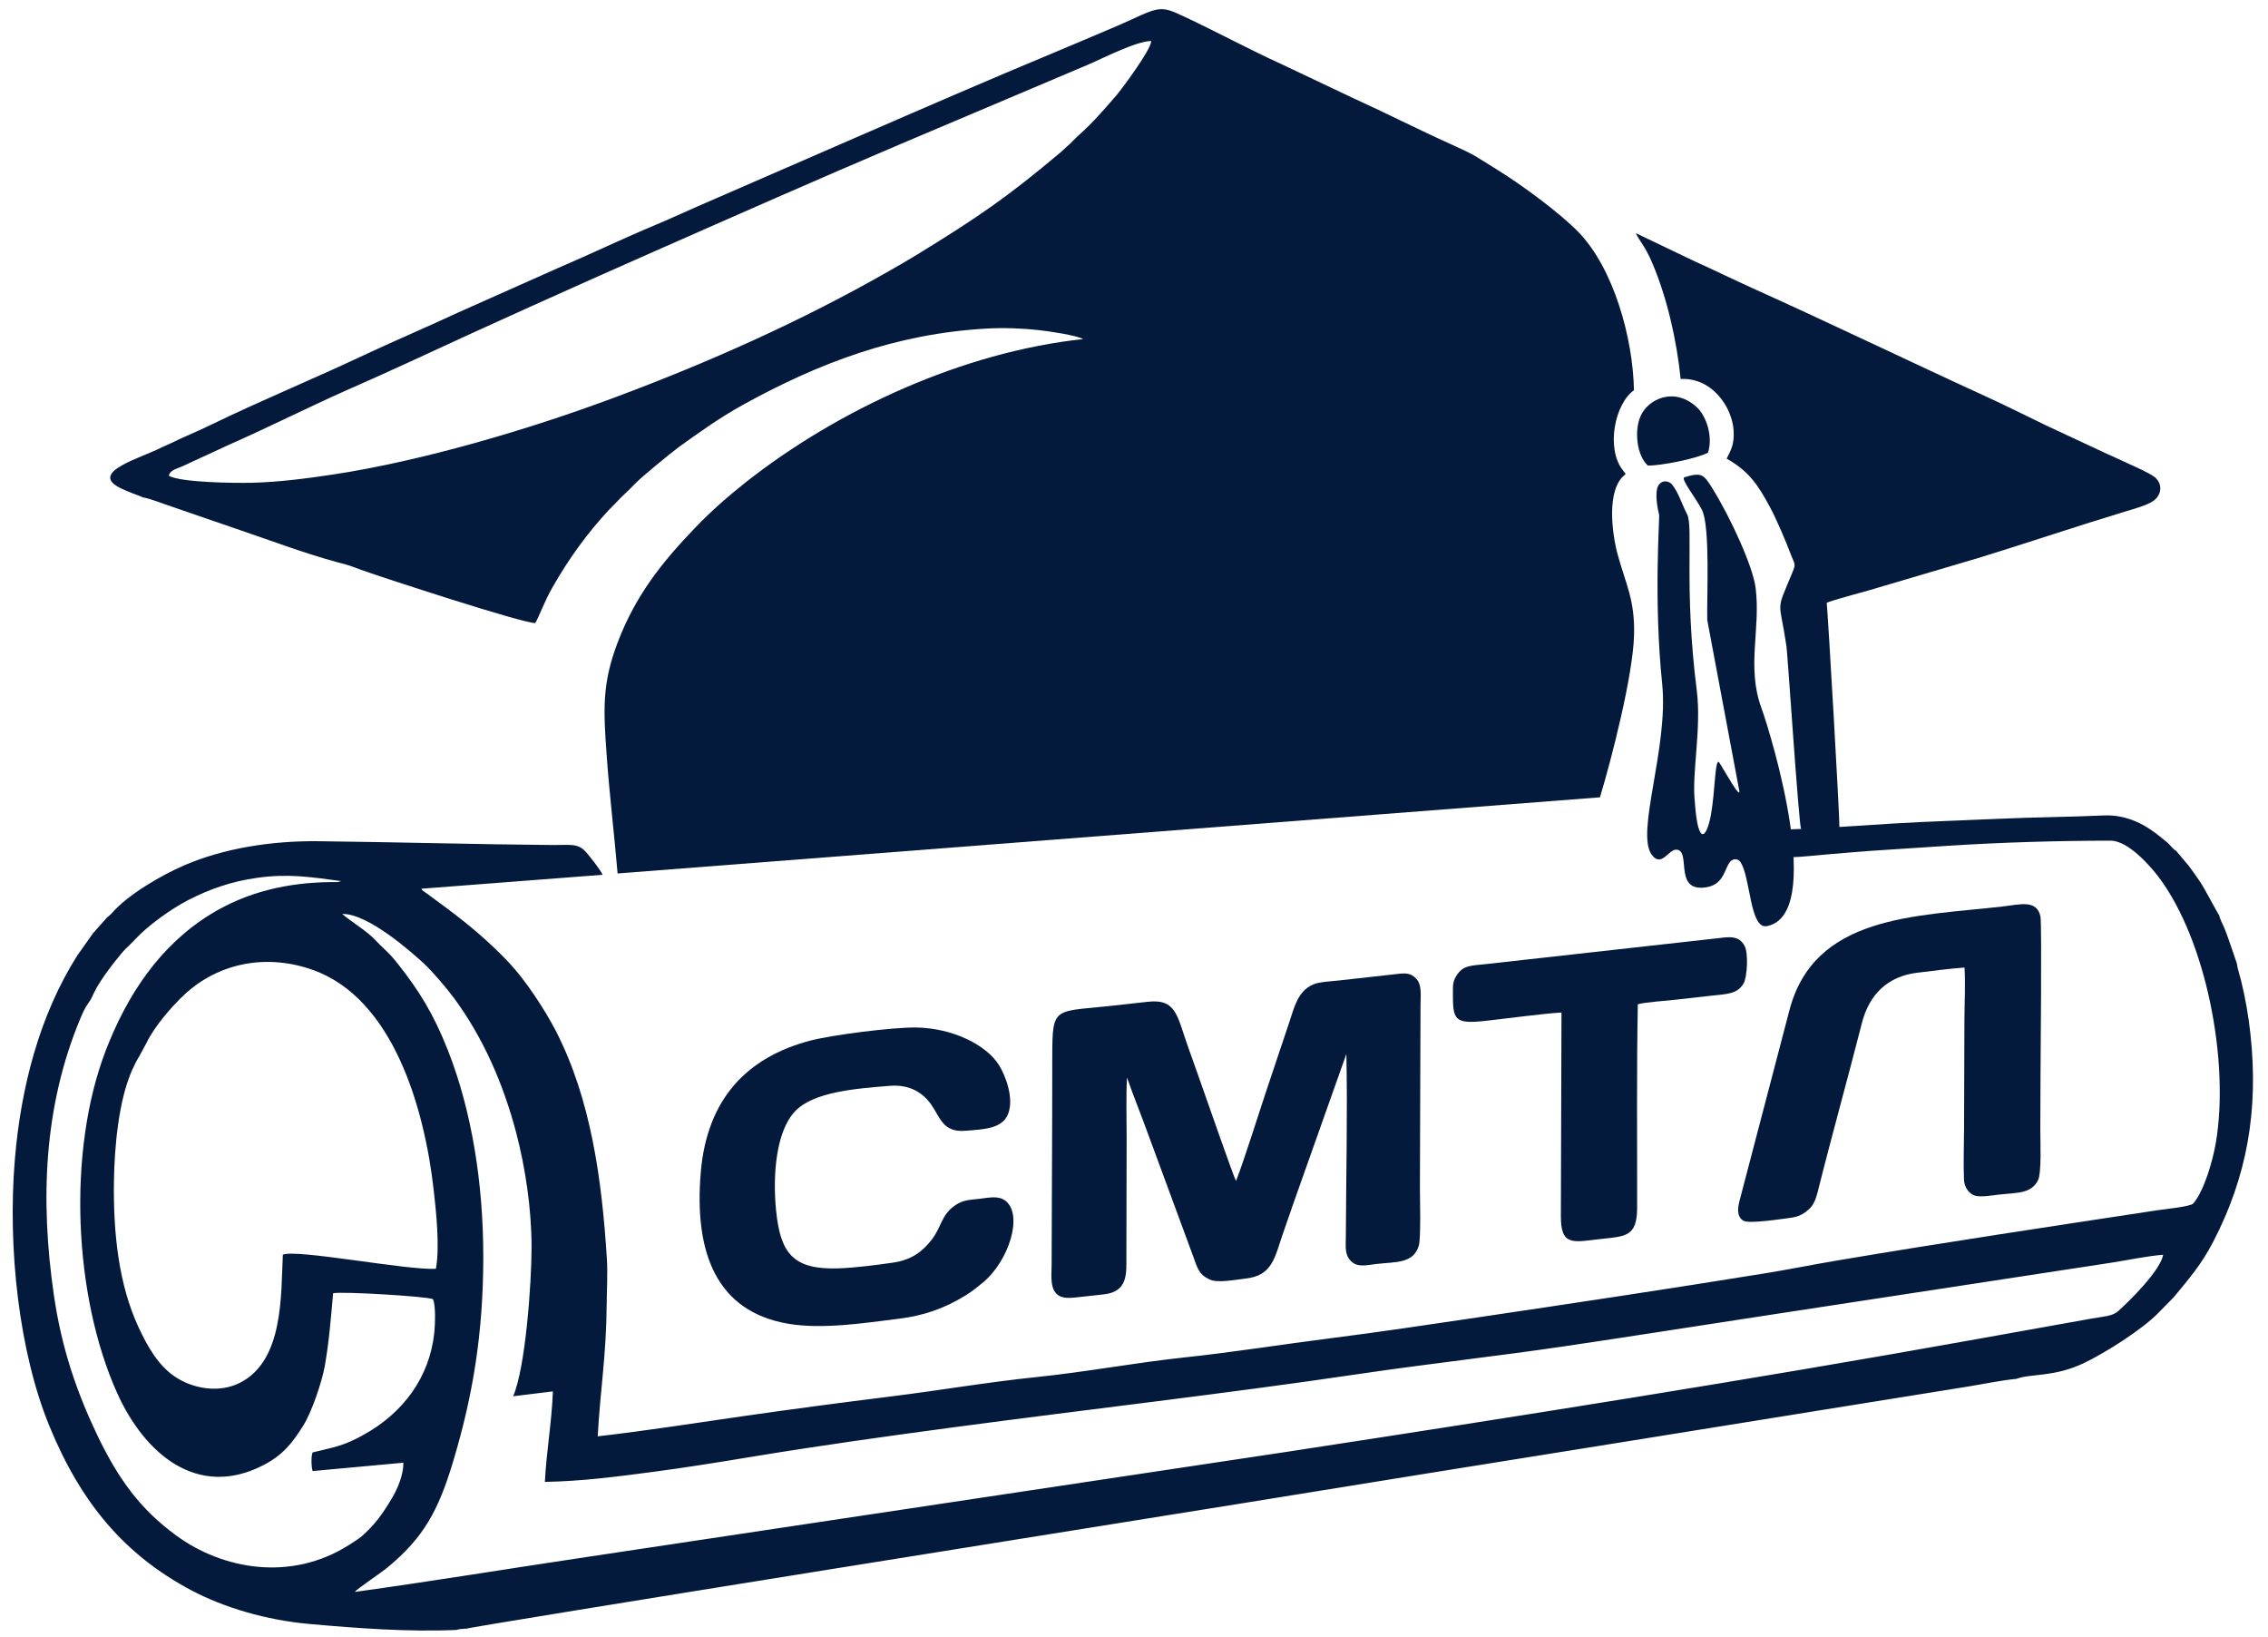
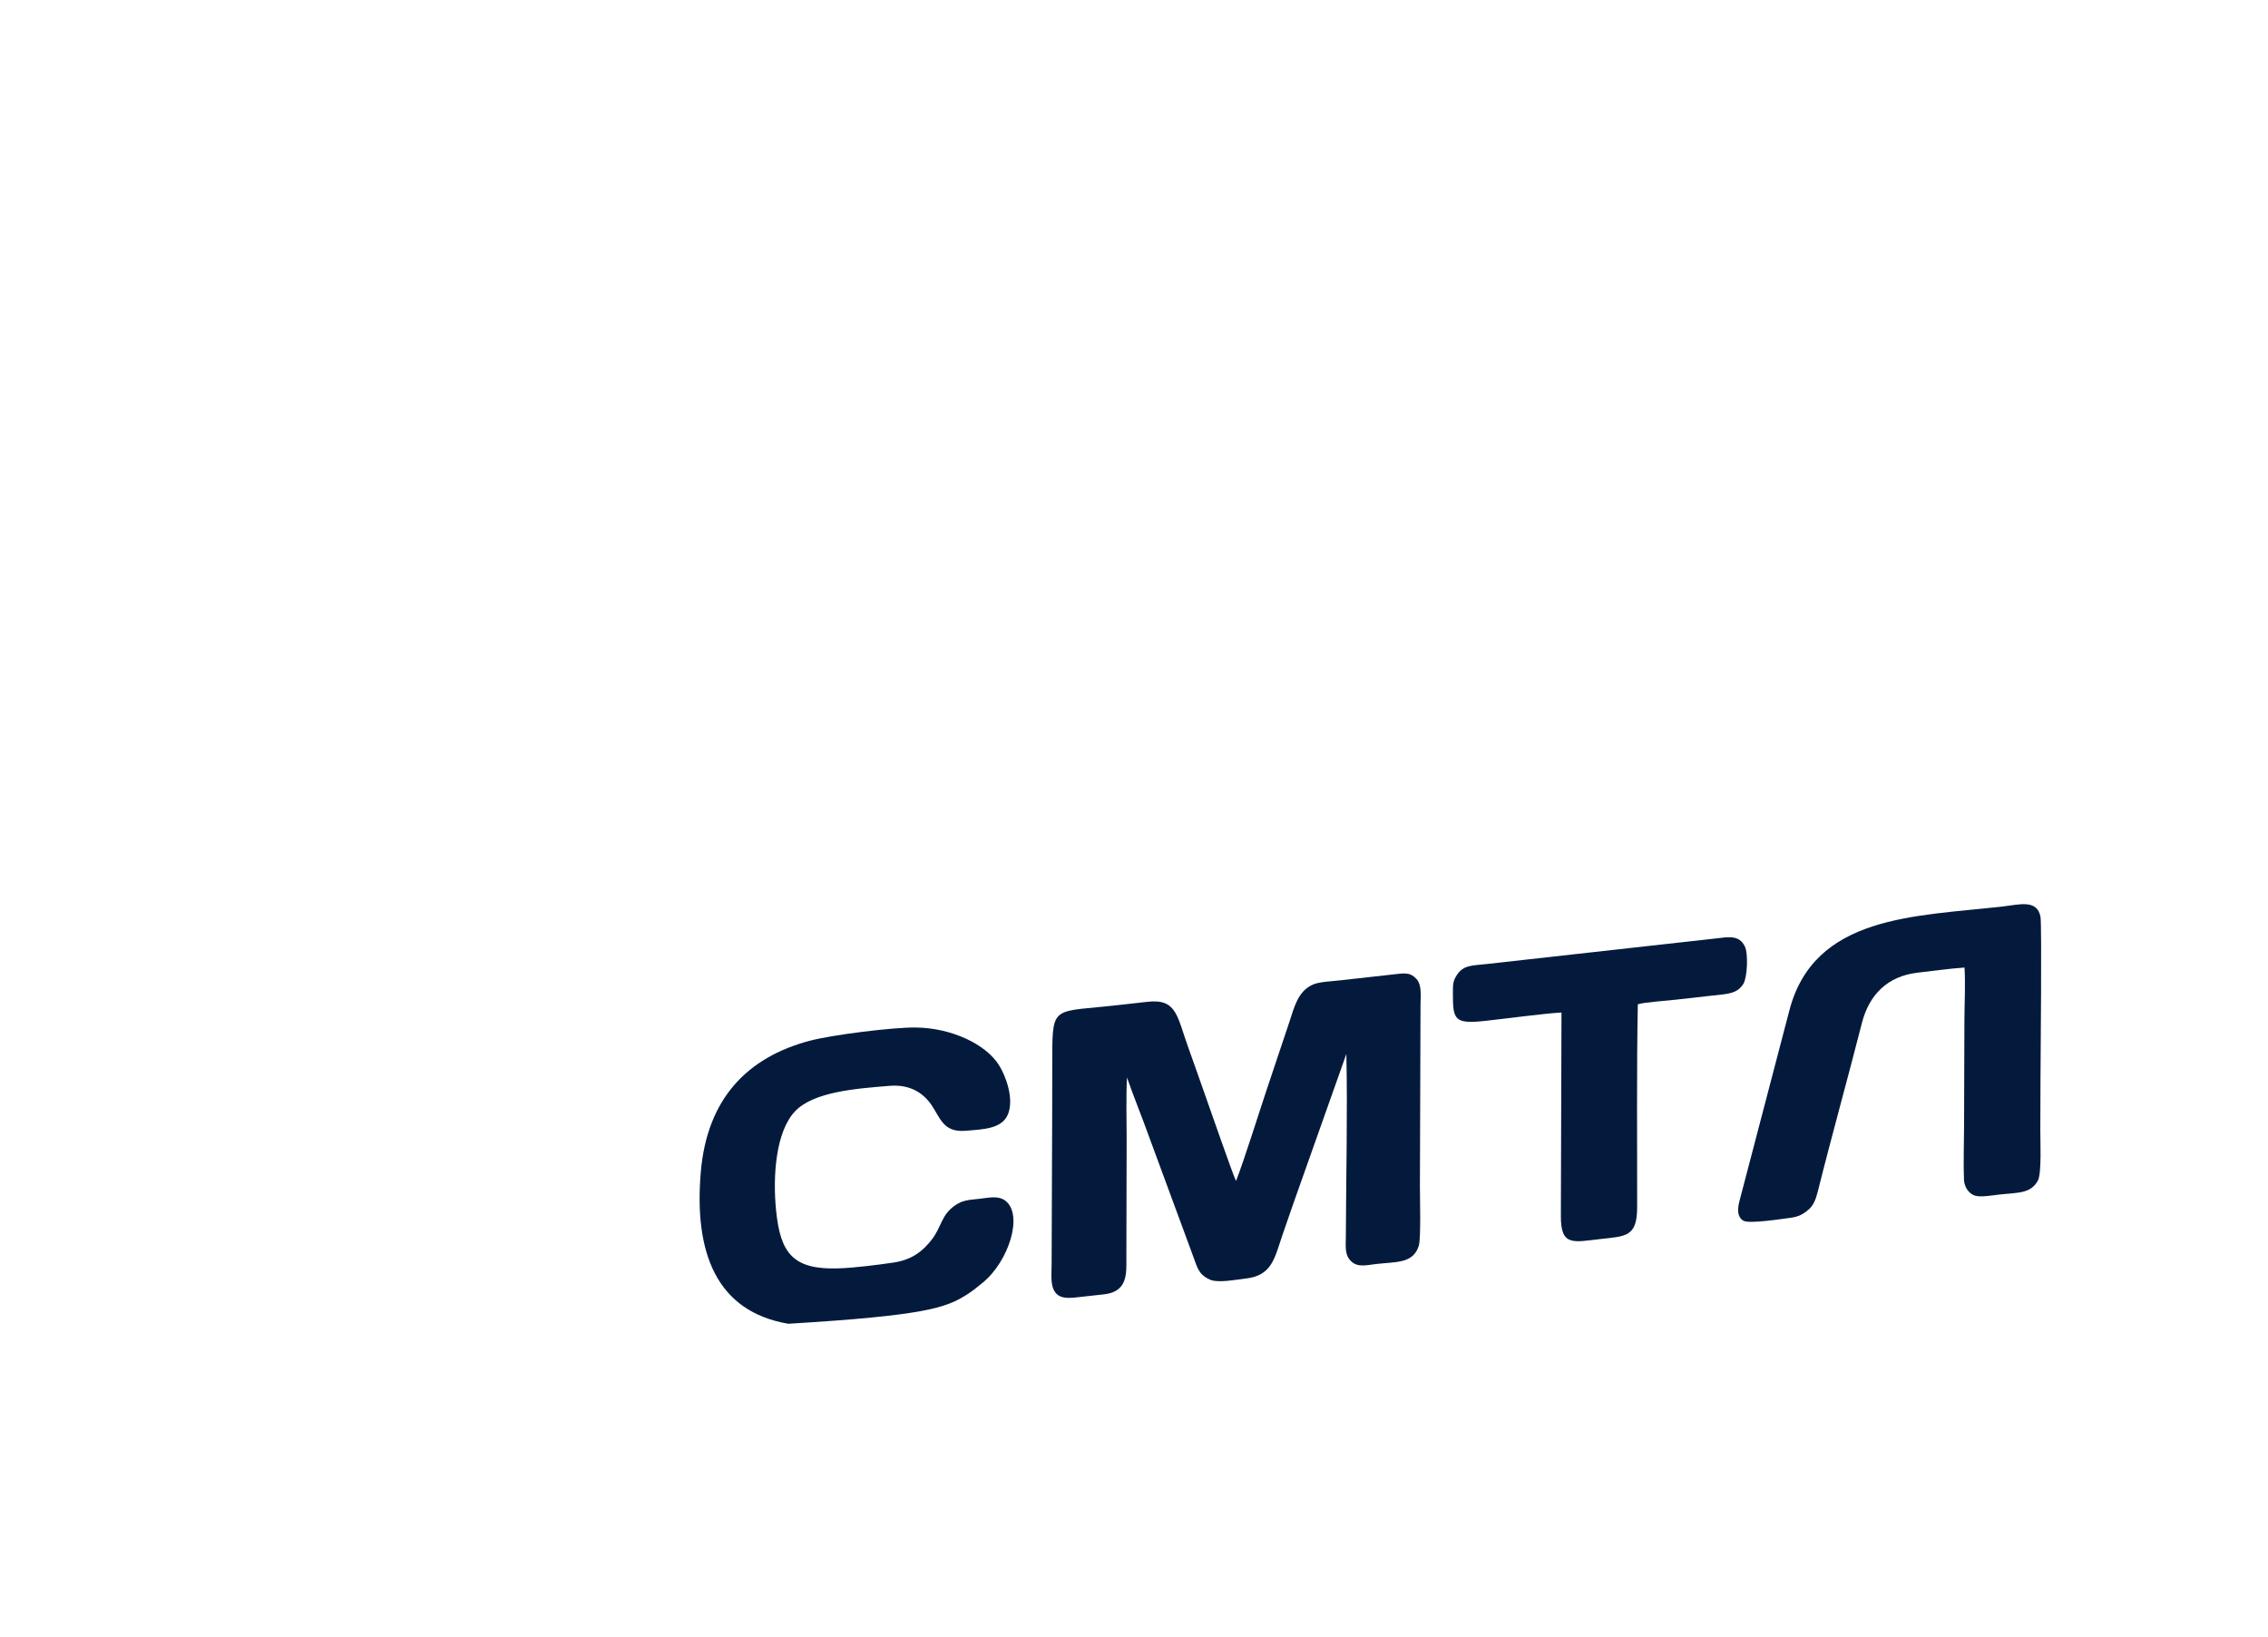
<svg xmlns="http://www.w3.org/2000/svg" width="140" height="101" viewBox="0 0 140 101" fill="none">
-   <path fill-rule="evenodd" clip-rule="evenodd" d="M10.422 29.359C10.502 29.005 10.908 28.932 11.245 28.781L14.065 27.48C16.567 26.377 19.021 25.134 21.524 24.025C22.792 23.463 24.053 22.907 25.292 22.331C30.281 20.015 35.314 17.755 40.368 15.525C45.427 13.294 50.492 11.056 55.61 8.882L67.115 4.011C67.954 3.661 70.166 2.515 71.07 2.533C71.011 3.134 69.252 5.482 68.905 5.894C68.471 6.409 68.042 6.881 67.597 7.364C67.015 7.995 66.686 8.228 66.212 8.709C66.05 8.873 66.011 8.921 65.843 9.057C65.709 9.165 65.628 9.265 65.495 9.378C62.194 12.158 60.385 13.398 56.605 15.716C56.025 16.072 55.455 16.397 54.854 16.741C49.442 19.829 43.74 22.371 37.866 24.558C32.685 26.487 26.073 28.453 20.52 29.289C18.903 29.532 17.179 29.757 15.512 29.794C14.478 29.817 11.14 29.78 10.422 29.359ZM10.005 27.597C8.764 28.25 5.543 29.105 7.33 30.067C7.91 30.379 8.633 30.588 8.815 30.697C9.163 30.737 9.923 31.036 10.305 31.163L14.794 32.707C16.743 33.368 18.773 34.139 20.807 34.692C21.903 34.99 21.29 34.812 22.294 35.168C23.784 35.698 32.234 38.455 33.044 38.452C33.307 37.982 33.591 37.147 34.101 36.252C35.109 34.484 36.21 32.958 37.569 31.485C37.71 31.332 37.837 31.226 37.973 31.077C38.414 30.593 38.801 30.28 39.219 29.833C39.544 29.485 41.454 27.912 41.905 27.588C43.162 26.683 44.412 25.783 45.892 24.966C50.533 22.407 55.317 20.585 60.922 20.276C61.952 20.219 63.115 20.258 64.129 20.373C64.757 20.444 66.419 20.685 66.865 20.925C59.465 21.717 51.756 25.258 46.041 29.757C44.945 30.621 43.876 31.564 42.913 32.566C40.881 34.679 39.228 36.737 38.113 39.685C37.162 42.199 37.245 43.78 37.45 46.633C37.625 49.074 37.918 51.491 38.124 53.903L98.763 49.204C99.497 46.778 100.795 41.693 100.867 39.216C100.931 37.008 100.347 36.035 99.852 34.206C99.526 33.007 99.11 30.171 100.343 29.263C100.307 29.165 100.339 29.235 100.275 29.144C100.258 29.12 100.194 29.045 100.168 29.012C99.107 27.631 99.704 24.89 100.861 24.085C100.805 20.853 99.603 16.558 97.436 14.323C96.288 13.139 93.899 11.383 92.424 10.477C91.021 9.615 91.173 9.624 89.585 8.91C87.554 7.997 85.597 6.996 83.565 6.072L79.081 3.948C77.082 3.04 75.149 1.987 73.163 1.054C71.769 0.399 71.65 0.361 69.859 1.199C69.352 1.437 68.854 1.645 68.324 1.869C67.28 2.31 66.242 2.757 65.195 3.192C61.075 4.905 56.915 6.711 52.823 8.49L43.578 12.512C42.552 12.952 41.542 13.429 40.518 13.856C38.454 14.717 36.438 15.691 34.376 16.572L28.279 19.287C26.257 20.229 24.203 21.097 22.18 22.049C19.243 23.43 15.999 24.768 13.066 26.195C12.579 26.432 12.053 26.672 11.553 26.887C11.016 27.118 10.535 27.376 10.005 27.597Z" fill="#041A3D" />
-   <path fill-rule="evenodd" clip-rule="evenodd" d="M17.459 77.43C17.339 79.997 17.498 83.957 14.827 85.328C13.484 86.017 11.817 85.672 10.754 84.928C9.779 84.247 9.137 83.173 8.538 81.877C7.331 79.268 6.983 76.109 7.034 72.854C7.066 70.797 7.319 67.935 8.142 66.066C8.275 65.762 8.415 65.486 8.581 65.212L9.036 64.373C9.544 63.315 10.645 62.072 11.344 61.416C13.515 59.378 16.503 58.852 19.323 59.861C24.29 61.638 26.203 68.422 26.77 73.426C26.924 74.785 27.157 76.976 26.907 78.298C25.184 78.413 18.31 77.07 17.459 77.43ZM29.833 77.591C29.837 73.069 29.129 68.566 27.643 64.803C26.764 62.577 25.872 61.138 24.551 59.471C24.425 59.312 24.258 59.111 24.134 58.977C23.81 58.625 23.492 58.364 23.199 58.045C22.65 57.447 21.649 56.865 21.128 56.403C22.712 56.365 25.429 58.783 26.154 59.45C26.693 59.947 27.579 60.991 28.027 61.598C29.809 64.015 31.056 66.845 31.857 69.879C32.428 72.046 32.812 74.593 32.812 76.969C32.811 79.194 32.444 84.378 31.677 86.168L34.129 85.866C34.061 87.761 33.727 89.583 33.634 91.451C35.853 91.417 38.083 91.127 40.23 90.845C42.288 90.575 44.354 90.241 46.378 89.907C50.49 89.228 54.611 88.652 58.786 88.093C67.163 86.972 75.602 86.019 83.933 84.786C88.09 84.171 92.321 83.707 96.468 83.098C100.587 82.493 104.686 81.838 108.809 81.213L130.418 77.911C131.384 77.759 132.572 77.507 133.53 77.435C133.349 78.41 131.506 80.238 130.743 80.92C130.392 81.233 129.83 81.245 129.131 81.369C126.794 81.782 124.46 82.204 122.107 82.627C108.051 85.152 93.556 87.436 79.413 89.6L36.23 96.085C31.45 96.795 26.669 97.585 21.903 98.242C21.99 98.088 23.504 97.077 23.908 96.744C26.143 94.897 27.056 93.235 27.963 90.22C29.202 86.106 29.828 82.244 29.833 77.591ZM24.902 90.268C24.905 91.028 24.534 91.882 24.22 92.414C23.626 93.419 23.151 94.08 22.342 94.796C22.152 94.964 21.777 95.197 21.517 95.361C17.948 97.612 13.75 96.864 10.876 94.759C8.703 93.168 7.322 91.344 5.96 88.474C4.715 85.851 3.798 83.178 3.324 79.911C2.476 74.061 2.693 68.271 4.964 62.844C5.103 62.512 5.243 62.197 5.437 61.929C5.751 61.495 5.64 61.545 5.925 61.029C6.256 60.43 6.693 59.849 7.078 59.357C7.851 58.37 7.745 58.611 8.404 57.906C9.105 57.155 10.52 56.108 11.636 55.538C12.913 54.885 14.242 54.402 15.872 54.173C17.802 53.901 19.213 54.127 21.048 54.374C21.035 54.381 21.018 54.388 21.007 54.391C20.796 54.457 20.923 54.432 20.398 54.437C17.767 54.463 15.26 55.037 13.03 56.402C9.862 58.342 7.834 61.415 6.513 64.869C4.156 71.039 4.535 79.939 7.213 85.928C8.917 89.737 12.196 92.508 16.242 90.427C17.452 89.805 18.04 89.071 18.739 87.944C19.224 87.162 19.864 85.342 20.052 84.279C20.318 82.776 20.422 81.359 20.563 79.81C21.051 79.684 26.438 80.006 26.725 80.177C26.907 80.539 26.858 81.764 26.81 82.227C26.525 85 24.88 87.198 22.453 88.542C21.159 89.259 20.627 89.305 19.297 89.633C19.196 89.851 19.213 90.52 19.298 90.783L24.902 90.268ZM5.744 57.591L4.771 58.966C2.435 62.655 1.284 67.117 0.916 71.563C0.462 77.053 1.178 83.457 3.056 88.024C5.014 92.788 7.709 95.955 11.772 98.122C13.807 99.206 16.434 99.984 19.105 100.221C22.085 100.486 25.133 100.715 28.158 100.592C28.274 100.541 28.62 100.511 28.793 100.511C28.968 100.386 72.422 93.465 76.611 92.784C84.595 91.487 92.562 90.212 100.542 88.935C104.536 88.297 108.518 87.646 112.509 87.009L121.461 85.571C122.416 85.418 123.522 85.184 124.472 85.092C125.364 84.756 126.784 85.001 128.634 84.121C129.897 83.52 132.22 82.068 133.237 81.017L134.185 80.052C135.135 78.897 135.874 78.063 136.614 76.639C138.704 72.617 139.43 68.529 138.915 63.803C138.792 62.672 138.602 61.592 138.336 60.504C138.26 60.194 138.109 59.756 138.078 59.456C138.037 59.37 137.522 57.77 137.293 57.242C137.215 57.062 137.006 56.66 136.992 56.489C136.909 56.419 136.1 54.836 135.789 54.39C135.553 54.051 135.337 53.731 135.092 53.411L134.333 52.516C134.16 52.41 134.061 52.281 133.904 52.11C133.779 51.973 133.634 51.878 133.465 51.735C132.471 50.897 131.304 50.258 129.852 50.324C127.688 50.422 125.508 50.431 123.341 50.532C121.216 50.631 119.072 50.69 116.952 50.817C114.858 50.943 112.544 51.12 110.464 51.183C110.413 51.571 110.322 52.618 110.491 52.908C111.255 52.888 112.36 52.758 113.135 52.697C113.93 52.634 114.731 52.56 115.531 52.505C117.126 52.397 118.724 52.292 120.323 52.191C123.618 51.983 126.972 51.883 130.286 51.88C131.382 51.879 132.753 53.475 133.219 54.086C136.184 57.978 137.637 65.511 136.778 70.535C136.589 71.636 136.063 73.477 135.39 74.269C135.224 74.465 133.577 74.627 133.219 74.681C126.595 75.688 119.908 76.689 113.305 77.806C111.832 78.055 110.432 78.342 108.952 78.581C103.036 79.537 97.097 80.431 91.139 81.312C88.146 81.754 85.183 82.201 82.165 82.583C79.121 82.969 76.176 83.445 73.097 83.773C70.042 84.099 67.098 84.661 64.008 84.98C60.96 85.295 57.993 85.807 54.966 86.183C51.925 86.56 48.928 86.957 45.919 87.388C42.932 87.815 39.898 88.298 36.896 88.64C37.053 85.753 37.426 83.641 37.448 80.558C37.455 79.635 37.519 78.592 37.462 77.687C37.157 72.853 36.49 67.862 34.319 63.638C33.626 62.288 32.426 60.476 31.417 59.406C30.253 58.172 28.96 57.074 27.587 56.056L26.349 55.139C26.234 55.054 26.051 54.97 26.017 54.845L37.2 53.985C37.06 53.666 36.377 52.813 36.157 52.567C35.664 52.016 35.157 52.158 34.146 52.149C29.312 52.106 24.485 51.969 19.68 51.914C16.694 51.879 13.79 52.364 11.369 53.403C9.967 54.004 7.887 55.223 6.923 56.331C6.809 56.462 6.752 56.494 6.599 56.629L5.744 57.591Z" fill="#041A3D" />
-   <path fill-rule="evenodd" clip-rule="evenodd" d="M131.227 31.556C131.749 31.397 132.51 31.192 132.906 30.923C133.457 30.548 133.512 29.836 132.989 29.434C132.694 29.207 131.897 28.844 131.472 28.653C130.94 28.413 130.426 28.163 129.89 27.93L126.302 26.255C125.11 25.683 123.925 25.079 122.716 24.526C117.902 22.325 113.021 19.964 108.194 17.79C106.969 17.239 105.777 16.65 104.562 16.105L100.972 14.386C101.228 14.912 101.553 15.19 102.007 16.265C102.918 18.422 103.499 21.003 103.744 23.386C105.099 23.323 105.999 24.17 106.482 24.953C106.737 25.366 106.981 25.981 107.014 26.581C107.059 27.395 106.87 27.746 106.584 28.305C107.962 29.078 108.535 29.948 109.265 31.31C109.67 32.066 110.24 33.402 110.566 34.27C110.784 34.847 110.875 34.761 110.639 35.333C109.588 37.881 109.828 36.875 110.275 39.873C110.347 40.358 111.038 50.893 111.178 51.165C111.183 51.173 111.919 51.448 111.926 51.458L113.548 51.185C113.571 50.505 112.84 37.964 112.761 37.202C112.901 37.1 115.175 36.486 115.339 36.439L122.214 34.407C125.242 33.472 128.214 32.466 131.227 31.556Z" fill="#041A3D" />
  <path fill-rule="evenodd" clip-rule="evenodd" d="M76.298 72.88C76.176 72.705 74.571 68.083 74.346 67.454C74.019 66.541 73.711 65.632 73.381 64.729C72.649 62.728 72.665 61.609 70.817 61.826C70.252 61.892 69.708 61.947 69.15 62.012C65.052 62.49 64.963 61.947 64.955 65.17C64.952 66.414 64.95 67.658 64.949 68.902L64.915 78.041C64.914 78.615 64.829 79.283 65.104 79.704C65.384 80.132 65.856 80.131 66.487 80.061C67.045 79.999 67.601 79.939 68.159 79.876C69.649 79.709 69.527 78.533 69.53 77.585L69.546 70.216C69.547 69.016 69.504 67.68 69.567 66.496C69.986 67.699 70.483 68.906 70.925 70.137L73.637 77.489C73.925 78.262 73.98 78.634 74.662 78.959C75.166 79.2 76.269 78.971 76.872 78.906C78.534 78.73 78.678 77.627 79.172 76.193C79.598 74.955 80.03 73.71 80.473 72.475L83.108 65.045C83.188 68.549 83.091 72.65 83.077 76.262C83.075 76.94 82.989 77.429 83.399 77.833C83.805 78.231 84.343 78.076 84.974 78.003C86.185 77.864 87.239 77.986 87.579 76.879C87.722 76.413 87.647 73.905 87.649 73.221L87.686 62.025C87.688 61.448 87.778 60.794 87.44 60.419C87.048 59.984 86.695 60.055 86.006 60.134C84.891 60.262 83.772 60.381 82.665 60.506C82.189 60.56 81.44 60.587 81.051 60.757C80.109 61.168 79.895 62.159 79.59 63.07L78.187 67.26C77.702 68.708 76.784 71.647 76.298 72.88Z" fill="#041A3D" />
  <path fill-rule="evenodd" clip-rule="evenodd" d="M121.266 59.71C121.329 60.714 121.265 61.923 121.26 62.949L121.239 69.553C121.237 70.61 121.189 71.77 121.234 72.814C121.253 73.265 121.55 73.685 121.924 73.791C122.287 73.895 123.039 73.762 123.434 73.717C124.546 73.592 125.36 73.679 125.8 72.845C126.034 72.401 125.943 70.385 125.945 69.719C125.95 68.634 125.953 67.549 125.957 66.465C125.96 65.572 126.046 57.037 125.956 56.575C125.745 55.489 124.662 55.823 123.631 55.941C118.219 56.559 111.958 56.457 110.442 62.407L107.376 74.114C107.235 74.651 107.24 75.11 107.62 75.335C107.968 75.541 109.98 75.223 110.506 75.158C111.069 75.089 111.356 74.893 111.658 74.632C111.926 74.401 112.087 74.026 112.204 73.555C113.057 70.138 114.056 66.574 114.932 63.134C115.38 61.377 116.521 60.243 118.364 60.028C119.304 59.919 120.333 59.774 121.266 59.71Z" fill="#041A3D" />
-   <path fill-rule="evenodd" clip-rule="evenodd" d="M54.927 67.01C56.18 66.91 56.981 67.46 57.472 68.152C58.028 68.937 58.194 69.896 59.582 69.784C60.744 69.69 61.887 69.664 62.238 68.719C62.592 67.762 62.082 66.402 61.674 65.745C60.871 64.451 58.767 63.447 56.565 63.41C55.145 63.386 51.355 63.865 49.99 64.226C46.118 65.251 43.641 67.811 43.258 72.34C42.836 77.314 44.223 80.939 48.66 81.693C50.765 82.051 53.389 81.644 55.502 81.381C57.089 81.184 58.362 80.713 59.628 79.928C60.03 79.679 60.33 79.43 60.667 79.153C62.286 77.819 63.171 74.968 62.069 74.108C61.636 73.769 61.065 73.911 60.475 73.979C59.824 74.053 59.458 74.052 58.994 74.362C58.073 74.975 58.146 75.708 57.488 76.536C56.968 77.189 56.328 77.742 55.147 77.917C54.148 78.064 52.773 78.239 51.775 78.274C48.943 78.373 48.17 77.34 47.906 74.692C47.692 72.549 47.893 69.826 49.081 68.577C50.222 67.379 52.835 67.177 54.927 67.01Z" fill="#041A3D" />
+   <path fill-rule="evenodd" clip-rule="evenodd" d="M54.927 67.01C56.18 66.91 56.981 67.46 57.472 68.152C58.028 68.937 58.194 69.896 59.582 69.784C60.744 69.69 61.887 69.664 62.238 68.719C62.592 67.762 62.082 66.402 61.674 65.745C60.871 64.451 58.767 63.447 56.565 63.41C55.145 63.386 51.355 63.865 49.99 64.226C46.118 65.251 43.641 67.811 43.258 72.34C42.836 77.314 44.223 80.939 48.66 81.693C57.089 81.184 58.362 80.713 59.628 79.928C60.03 79.679 60.33 79.43 60.667 79.153C62.286 77.819 63.171 74.968 62.069 74.108C61.636 73.769 61.065 73.911 60.475 73.979C59.824 74.053 59.458 74.052 58.994 74.362C58.073 74.975 58.146 75.708 57.488 76.536C56.968 77.189 56.328 77.742 55.147 77.917C54.148 78.064 52.773 78.239 51.775 78.274C48.943 78.373 48.17 77.34 47.906 74.692C47.692 72.549 47.893 69.826 49.081 68.577C50.222 67.379 52.835 67.177 54.927 67.01Z" fill="#041A3D" />
  <path fill-rule="evenodd" clip-rule="evenodd" d="M96.388 62.485L96.35 75.033C96.341 76.934 97.099 76.654 98.838 76.459C100.341 76.291 101.055 76.328 101.058 74.529C101.066 70.402 101.021 66.062 101.1 61.979C101.402 61.862 102.949 61.748 103.39 61.699C104.185 61.609 104.963 61.52 105.756 61.434C106.64 61.338 107.227 61.335 107.614 60.719C107.856 60.333 107.929 58.853 107.706 58.406C107.341 57.676 106.702 57.825 105.838 57.923L91.792 59.49C90.87 59.597 90.319 59.534 89.901 60.215C89.68 60.576 89.686 60.795 89.685 61.268C89.683 62.92 89.752 63.212 91.678 63.002C92.903 62.869 95.322 62.542 96.388 62.485Z" fill="#041A3D" />
-   <path fill-rule="evenodd" clip-rule="evenodd" d="M105.433 27.937C104.733 28.306 102.493 28.751 101.717 28.73C101.023 28.098 100.88 26.566 101.265 25.691C101.727 24.614 103.377 23.838 104.769 25.157C105.288 25.65 105.765 26.882 105.433 27.937Z" fill="#041A3D" />
-   <path fill-rule="evenodd" clip-rule="evenodd" d="M103.17 29.847C103.63 30.403 103.755 30.987 104.144 31.739C104.54 32.504 103.938 36.299 104.739 42.615C105.038 44.975 104.423 47.7 104.617 49.469C104.817 52.309 105.35 51.708 105.612 50.291C105.872 48.888 105.861 46.68 106.129 47.061C106.337 47.357 107.582 49.633 107.34 48.676L105.386 38.263C105.352 36.838 105.577 32.492 105.057 31.462C104.689 30.734 103.711 29.533 103.98 29.452C105.049 29.13 105.165 29.263 105.736 30.192C106.864 32.022 108.207 34.967 108.372 36.286C108.691 38.832 107.803 41.139 108.722 43.67C109.414 45.576 112.664 56.473 109.064 57.154C107.993 57.356 108.069 54.068 107.415 53.174C107.271 52.977 106.972 52.991 106.821 53.156C106.407 53.609 106.455 54.699 105.103 54.782C103.339 54.89 104.404 52.456 103.469 52.433C102.99 52.422 102.543 53.582 101.943 52.725C100.973 51.338 103.006 46.103 102.603 42.201C102.069 37.035 102.452 31.928 102.417 31.791C102.3 31.326 102.154 30.431 102.335 30.026C102.49 29.682 102.855 29.604 103.17 29.847Z" fill="#041A3D" />
</svg>